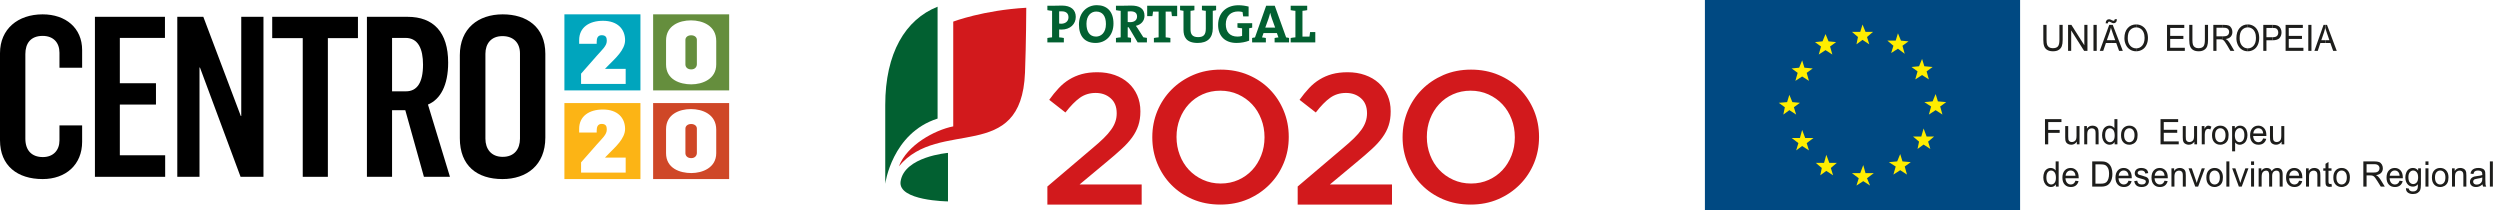
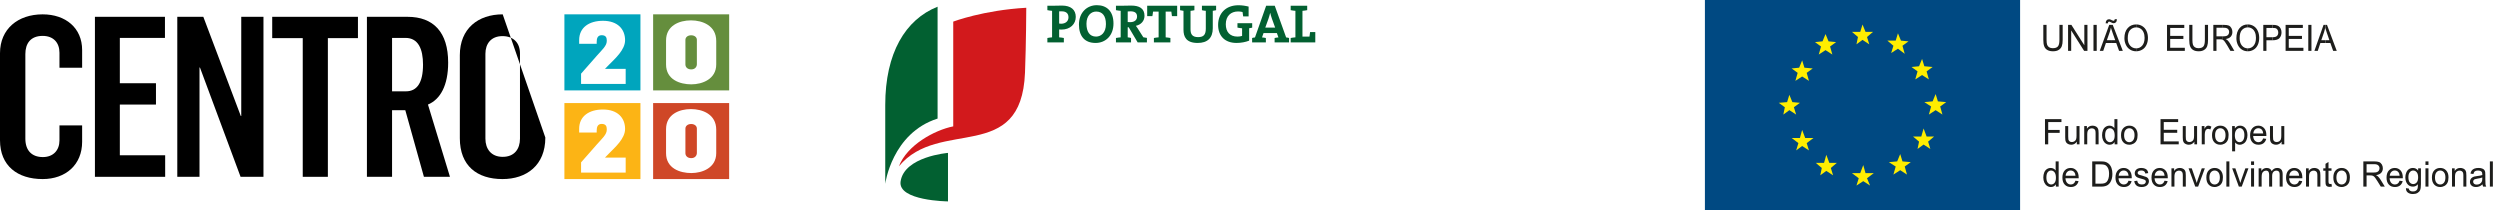
<svg xmlns="http://www.w3.org/2000/svg" width="238px" height="20px" viewBox="0 0 238 20" version="1.1">
  <title>norte_pt_ue-2020</title>
  <g id="symbols" stroke="none" stroke-width="1" fill="none" fill-rule="evenodd">
    <g id="desktop-/-footer" transform="translate(-1277, -30)">
      <g id="norte_pt_ue-2020" transform="translate(1277, 30)">
        <g id="Group-5" transform="translate(162.307, 0)">
          <g id="Group" transform="translate(0, 0)">
            <path d="M32.683,13.741 L32.375,13.741 L32.375,11.339 L33.943,11.339 L33.943,11.621 L32.683,11.621 L32.683,12.369 L33.774,12.369 L33.774,12.651 L32.683,12.651 L32.683,13.741 Z M35.663,13.741 L35.407,13.741 L35.407,13.483 C35.277,13.681 35.098,13.778 34.875,13.778 C34.774,13.778 34.683,13.758 34.595,13.718 C34.511,13.681 34.446,13.63 34.404,13.57 C34.365,13.513 34.335,13.439 34.316,13.352 C34.307,13.295 34.3,13.204 34.3,13.077 L34.3,12 L34.586,12 L34.586,12.963 C34.586,13.117 34.592,13.221 34.602,13.275 C34.621,13.352 34.66,13.412 34.715,13.456 C34.774,13.5 34.845,13.523 34.933,13.523 C35.017,13.523 35.098,13.5 35.173,13.456 C35.248,13.409 35.3,13.349 35.332,13.272 C35.362,13.191 35.378,13.08 35.378,12.929 L35.378,12 L35.663,12 L35.663,13.741 Z M36.398,13.741 L36.111,13.741 L36.111,12 L36.368,12 L36.368,12.248 C36.492,12.057 36.67,11.963 36.904,11.963 C37.005,11.963 37.099,11.983 37.183,12.02 C37.267,12.057 37.333,12.107 37.375,12.168 C37.416,12.228 37.446,12.302 37.462,12.386 C37.472,12.439 37.479,12.537 37.479,12.671 L37.479,13.741 L37.193,13.741 L37.193,12.684 C37.193,12.563 37.183,12.473 37.16,12.413 C37.138,12.356 37.099,12.305 37.04,12.272 C36.985,12.235 36.92,12.218 36.842,12.218 C36.722,12.218 36.618,12.258 36.531,12.339 C36.443,12.416 36.398,12.567 36.398,12.792 L36.398,13.741 Z M39.271,13.741 L39.004,13.741 L39.004,13.52 C38.897,13.691 38.742,13.778 38.534,13.778 C38.401,13.778 38.277,13.741 38.163,13.664 C38.05,13.587 37.965,13.479 37.903,13.345 C37.842,13.208 37.81,13.05 37.81,12.872 C37.81,12.698 37.839,12.54 37.894,12.399 C37.949,12.258 38.034,12.151 38.144,12.077 C38.258,12 38.381,11.963 38.521,11.963 C38.621,11.963 38.712,11.986 38.79,12.03 C38.871,12.074 38.936,12.131 38.985,12.205 L38.985,11.339 L39.271,11.339 L39.271,13.741 Z M38.229,12.369 C38.144,12.476 38.102,12.644 38.102,12.872 C38.102,13.094 38.148,13.261 38.238,13.372 C38.329,13.483 38.436,13.537 38.559,13.537 C38.686,13.537 38.793,13.483 38.881,13.379 C38.969,13.275 39.011,13.114 39.011,12.899 C39.011,12.661 38.965,12.486 38.878,12.376 C38.787,12.265 38.679,12.208 38.55,12.208 C38.42,12.208 38.316,12.262 38.229,12.369 Z M39.832,13.543 C39.686,13.389 39.614,13.164 39.614,12.869 C39.614,12.55 39.702,12.312 39.874,12.158 C40.02,12.027 40.196,11.963 40.403,11.963 C40.637,11.963 40.826,12.04 40.972,12.198 C41.118,12.356 41.192,12.57 41.192,12.845 C41.192,13.07 41.16,13.245 41.095,13.372 C41.03,13.503 40.936,13.6 40.813,13.671 C40.686,13.741 40.553,13.778 40.403,13.778 C40.17,13.778 39.979,13.701 39.832,13.543 Z M40.05,12.372 C39.955,12.483 39.907,12.651 39.907,12.872 C39.907,13.094 39.955,13.261 40.05,13.372 C40.144,13.483 40.261,13.537 40.403,13.537 C40.547,13.537 40.663,13.479 40.757,13.369 C40.851,13.258 40.901,13.09 40.901,12.862 C40.901,12.647 40.851,12.483 40.757,12.372 C40.663,12.262 40.547,12.208 40.403,12.208 C40.261,12.208 40.144,12.262 40.05,12.372 Z M45.108,13.741 L43.375,13.741 L43.375,11.339 L45.053,11.339 L45.053,11.621 L43.683,11.621 L43.683,12.359 L44.965,12.359 L44.965,12.641 L43.683,12.641 L43.683,13.459 L45.108,13.459 L45.108,13.741 Z M46.855,13.741 L46.598,13.741 L46.598,13.483 C46.469,13.681 46.29,13.778 46.066,13.778 C45.966,13.778 45.875,13.758 45.787,13.718 C45.702,13.681 45.637,13.631 45.595,13.57 C45.556,13.513 45.527,13.439 45.508,13.352 C45.498,13.295 45.492,13.204 45.492,13.077 L45.492,12 L45.777,12 L45.777,12.963 C45.777,13.117 45.783,13.221 45.793,13.275 C45.813,13.352 45.852,13.412 45.907,13.456 C45.966,13.5 46.036,13.523 46.124,13.523 C46.209,13.523 46.29,13.5 46.364,13.456 C46.439,13.409 46.491,13.349 46.524,13.272 C46.553,13.191 46.569,13.08 46.569,12.929 L46.569,12 L46.855,12 L46.855,13.741 Z M47.586,13.741 L47.3,13.741 L47.3,12 L47.557,12 L47.557,12.265 C47.621,12.144 47.683,12.06 47.739,12.023 C47.794,11.983 47.855,11.963 47.923,11.963 C48.018,11.963 48.115,11.993 48.216,12.057 L48.115,12.329 C48.043,12.288 47.975,12.268 47.907,12.268 C47.846,12.268 47.787,12.288 47.739,12.325 C47.69,12.366 47.654,12.419 47.634,12.486 C47.602,12.594 47.586,12.708 47.586,12.832 L47.586,13.741 Z M48.495,13.543 C48.349,13.389 48.277,13.164 48.277,12.869 C48.277,12.55 48.365,12.312 48.537,12.158 C48.683,12.027 48.858,11.963 49.066,11.963 C49.3,11.963 49.489,12.04 49.634,12.198 C49.781,12.356 49.855,12.57 49.855,12.845 C49.855,13.07 49.823,13.245 49.758,13.372 C49.693,13.503 49.599,13.6 49.476,13.671 C49.349,13.741 49.216,13.778 49.066,13.778 C48.832,13.778 48.641,13.701 48.495,13.543 Z M48.712,12.372 C48.618,12.483 48.57,12.651 48.57,12.872 C48.57,13.094 48.618,13.261 48.712,13.372 C48.807,13.483 48.924,13.537 49.066,13.537 C49.21,13.537 49.326,13.48 49.42,13.369 C49.514,13.258 49.564,13.09 49.564,12.862 C49.564,12.647 49.514,12.483 49.42,12.372 C49.326,12.262 49.21,12.208 49.066,12.208 C48.924,12.208 48.807,12.262 48.712,12.372 Z M50.476,14.409 L50.19,14.409 L50.19,12 L50.45,12 L50.45,12.228 C50.511,12.141 50.58,12.074 50.658,12.03 C50.736,11.986 50.83,11.963 50.937,11.963 C51.083,11.963 51.21,12 51.32,12.077 C51.427,12.154 51.512,12.262 51.567,12.399 C51.622,12.54 51.651,12.691 51.651,12.859 C51.651,13.037 51.619,13.194 51.557,13.339 C51.496,13.48 51.408,13.59 51.291,13.664 C51.171,13.741 51.047,13.778 50.918,13.778 C50.823,13.778 50.739,13.758 50.662,13.718 C50.586,13.674 50.525,13.624 50.476,13.56 L50.476,14.409 Z M50.59,12.369 C50.496,12.486 50.45,12.658 50.45,12.882 C50.45,13.104 50.492,13.268 50.58,13.375 C50.668,13.483 50.775,13.537 50.898,13.537 C51.025,13.537 51.135,13.483 51.223,13.372 C51.313,13.261 51.359,13.09 51.359,12.856 C51.359,12.634 51.313,12.47 51.226,12.359 C51.138,12.248 51.035,12.194 50.911,12.194 C50.791,12.194 50.684,12.252 50.59,12.369 Z M52.97,13.449 C53.044,13.392 53.103,13.302 53.145,13.178 L53.44,13.218 C53.395,13.396 53.308,13.533 53.184,13.631 C53.058,13.728 52.898,13.778 52.704,13.778 C52.457,13.778 52.262,13.701 52.12,13.543 C51.973,13.386 51.902,13.168 51.902,12.886 C51.902,12.594 51.973,12.366 52.12,12.205 C52.265,12.043 52.454,11.963 52.688,11.963 C52.911,11.963 53.093,12.043 53.236,12.201 C53.379,12.359 53.451,12.58 53.451,12.869 L53.451,12.946 L52.194,12.946 C52.203,13.137 52.256,13.282 52.35,13.386 C52.444,13.486 52.561,13.537 52.704,13.537 C52.808,13.537 52.896,13.506 52.97,13.449 Z M52.36,12.342 C52.269,12.433 52.22,12.554 52.21,12.705 L53.149,12.705 C53.136,12.557 53.1,12.449 53.042,12.376 C52.951,12.262 52.834,12.205 52.688,12.205 C52.557,12.205 52.448,12.252 52.36,12.342 Z M55.158,13.741 L54.902,13.741 L54.902,13.483 C54.772,13.681 54.594,13.778 54.37,13.778 C54.269,13.778 54.178,13.758 54.09,13.718 C54.006,13.681 53.941,13.631 53.899,13.57 C53.86,13.513 53.831,13.439 53.811,13.352 C53.801,13.295 53.795,13.204 53.795,13.077 L53.795,12 L54.081,12 L54.081,12.963 C54.081,13.117 54.087,13.221 54.097,13.275 C54.116,13.352 54.155,13.412 54.21,13.456 C54.269,13.5 54.341,13.523 54.428,13.523 C54.513,13.523 54.594,13.5 54.669,13.456 C54.743,13.409 54.795,13.349 54.828,13.272 C54.857,13.191 54.873,13.08 54.873,12.929 L54.873,12 L55.158,12 L55.158,13.741 Z M33.677,17.767 L33.411,17.767 L33.411,17.546 C33.303,17.717 33.147,17.804 32.939,17.804 C32.806,17.804 32.683,17.767 32.57,17.69 C32.456,17.613 32.371,17.506 32.31,17.371 C32.248,17.234 32.216,17.076 32.216,16.898 C32.216,16.724 32.245,16.566 32.3,16.425 C32.355,16.284 32.44,16.177 32.55,16.103 C32.664,16.026 32.787,15.989 32.926,15.989 C33.027,15.989 33.118,16.013 33.196,16.056 C33.277,16.1 33.342,16.157 33.391,16.231 L33.391,15.365 L33.677,15.365 L33.677,17.767 Z M32.635,16.395 C32.55,16.502 32.508,16.67 32.508,16.898 C32.508,17.12 32.553,17.288 32.644,17.398 C32.735,17.509 32.843,17.563 32.965,17.563 C33.092,17.563 33.199,17.509 33.287,17.405 C33.374,17.301 33.417,17.14 33.417,16.925 C33.417,16.687 33.371,16.513 33.284,16.402 C33.193,16.291 33.086,16.234 32.956,16.234 C32.826,16.234 32.722,16.288 32.635,16.395 Z M35.102,17.475 C35.176,17.418 35.235,17.328 35.277,17.204 L35.572,17.244 C35.527,17.422 35.439,17.559 35.316,17.657 C35.19,17.754 35.03,17.804 34.835,17.804 C34.589,17.804 34.394,17.727 34.251,17.569 C34.105,17.412 34.034,17.194 34.034,16.912 C34.034,16.62 34.105,16.392 34.251,16.231 C34.397,16.07 34.586,15.989 34.82,15.989 C35.043,15.989 35.225,16.07 35.368,16.227 C35.511,16.385 35.583,16.606 35.583,16.895 L35.583,16.972 L34.326,16.972 C34.335,17.163 34.388,17.308 34.482,17.412 C34.576,17.512 34.693,17.563 34.835,17.563 C34.94,17.563 35.027,17.532 35.102,17.475 Z M34.492,16.368 C34.401,16.459 34.352,16.58 34.342,16.731 L35.281,16.731 C35.268,16.583 35.231,16.476 35.173,16.402 C35.082,16.288 34.965,16.231 34.82,16.231 C34.689,16.231 34.579,16.278 34.492,16.368 Z M37.709,17.767 L36.872,17.767 L36.872,15.365 L37.674,15.365 C37.852,15.365 37.991,15.375 38.086,15.399 C38.219,15.432 38.332,15.489 38.426,15.573 C38.55,15.677 38.641,15.815 38.703,15.982 C38.764,16.15 38.793,16.338 38.793,16.553 C38.793,16.734 38.774,16.898 38.732,17.039 C38.69,17.18 38.638,17.294 38.573,17.388 C38.508,17.479 38.439,17.553 38.362,17.606 C38.284,17.66 38.193,17.7 38.083,17.727 C37.976,17.754 37.852,17.767 37.709,17.767 Z M37.18,15.647 L37.18,17.485 L37.677,17.485 C37.829,17.485 37.95,17.472 38.037,17.442 C38.122,17.412 38.193,17.371 38.245,17.318 C38.316,17.241 38.375,17.14 38.413,17.012 C38.456,16.885 38.476,16.731 38.476,16.549 C38.476,16.298 38.437,16.103 38.356,15.969 C38.277,15.831 38.18,15.741 38.066,15.697 C37.982,15.664 37.849,15.647 37.667,15.647 L37.18,15.647 Z M40.154,17.475 C40.229,17.418 40.287,17.328 40.329,17.204 L40.624,17.244 C40.579,17.422 40.491,17.559 40.368,17.657 C40.242,17.754 40.082,17.804 39.888,17.804 C39.641,17.804 39.446,17.727 39.303,17.569 C39.158,17.412 39.086,17.194 39.086,16.912 C39.086,16.62 39.158,16.392 39.303,16.231 C39.449,16.07 39.638,15.989 39.872,15.989 C40.095,15.989 40.277,16.07 40.42,16.227 C40.563,16.385 40.635,16.606 40.635,16.895 L40.635,16.972 L39.378,16.972 C39.388,17.163 39.44,17.308 39.534,17.412 C39.628,17.512 39.745,17.563 39.888,17.563 C39.992,17.563 40.08,17.532 40.154,17.475 Z M39.543,16.368 C39.453,16.459 39.404,16.58 39.394,16.731 L40.333,16.731 C40.32,16.583 40.283,16.476 40.225,16.402 C40.135,16.288 40.017,16.231 39.872,16.231 C39.742,16.231 39.631,16.278 39.543,16.368 Z M41.092,17.663 C40.976,17.569 40.904,17.432 40.871,17.247 L41.154,17.2 C41.17,17.318 41.216,17.408 41.287,17.469 C41.358,17.532 41.459,17.563 41.592,17.563 C41.722,17.563 41.819,17.536 41.885,17.479 C41.946,17.425 41.979,17.361 41.979,17.288 C41.979,17.22 41.949,17.167 41.894,17.13 C41.852,17.103 41.754,17.069 41.602,17.029 C41.391,16.976 41.248,16.929 41.167,16.888 C41.086,16.848 41.024,16.791 40.982,16.724 C40.939,16.653 40.92,16.573 40.92,16.489 C40.92,16.412 40.936,16.341 40.972,16.274 C41.004,16.207 41.053,16.154 41.111,16.11 C41.157,16.076 41.216,16.046 41.293,16.023 C41.368,15.999 41.452,15.989 41.54,15.989 C41.671,15.989 41.787,16.009 41.887,16.05 C41.985,16.086 42.06,16.14 42.108,16.207 C42.154,16.274 42.186,16.365 42.206,16.479 L41.927,16.519 C41.914,16.429 41.878,16.358 41.816,16.308 C41.754,16.257 41.671,16.231 41.559,16.231 C41.43,16.231 41.336,16.254 41.28,16.298 C41.225,16.341 41.196,16.395 41.196,16.455 C41.196,16.492 41.209,16.526 41.232,16.559 C41.255,16.59 41.29,16.617 41.339,16.637 C41.368,16.647 41.452,16.674 41.592,16.71 C41.793,16.768 41.933,16.814 42.014,16.848 C42.092,16.885 42.157,16.935 42.202,17.002 C42.248,17.069 42.271,17.153 42.271,17.254 C42.271,17.355 42.241,17.445 42.186,17.532 C42.131,17.62 42.053,17.687 41.946,17.734 C41.842,17.781 41.725,17.804 41.592,17.804 C41.371,17.804 41.206,17.757 41.092,17.663 Z M43.583,17.475 C43.658,17.418 43.716,17.328 43.759,17.204 L44.054,17.244 C44.009,17.422 43.921,17.559 43.798,17.657 C43.671,17.754 43.512,17.804 43.317,17.804 C43.071,17.804 42.876,17.727 42.733,17.569 C42.586,17.412 42.515,17.194 42.515,16.912 C42.515,16.62 42.586,16.392 42.733,16.231 C42.879,16.07 43.067,15.989 43.301,15.989 C43.525,15.989 43.707,16.07 43.849,16.227 C43.993,16.385 44.064,16.606 44.064,16.895 L44.064,16.972 L42.807,16.972 C42.817,17.163 42.869,17.308 42.964,17.412 C43.058,17.512 43.174,17.563 43.317,17.563 C43.421,17.563 43.509,17.532 43.583,17.475 Z M42.973,16.368 C42.882,16.459 42.833,16.58 42.824,16.731 L43.762,16.731 C43.749,16.583 43.713,16.476 43.655,16.402 C43.564,16.288 43.447,16.231 43.301,16.231 C43.171,16.231 43.061,16.278 42.973,16.368 Z M44.7,17.767 L44.415,17.767 L44.415,16.026 L44.671,16.026 L44.671,16.274 C44.795,16.083 44.973,15.989 45.206,15.989 C45.307,15.989 45.402,16.009 45.486,16.046 C45.57,16.083 45.635,16.133 45.678,16.194 C45.72,16.254 45.749,16.328 45.765,16.412 C45.775,16.466 45.781,16.563 45.781,16.697 L45.781,17.767 L45.496,17.767 L45.496,16.71 C45.496,16.59 45.486,16.499 45.463,16.439 C45.44,16.382 45.402,16.331 45.343,16.298 C45.288,16.261 45.223,16.244 45.145,16.244 C45.025,16.244 44.921,16.284 44.833,16.365 C44.745,16.442 44.7,16.593 44.7,16.818 L44.7,17.767 Z M46.954,17.767 L46.681,17.767 L46.045,16.026 L46.349,16.026 L46.71,17.069 C46.749,17.18 46.785,17.298 46.821,17.418 C46.843,17.328 46.879,17.217 46.924,17.09 L47.301,16.026 L47.593,16.026 L46.954,17.767 Z M47.955,17.569 C47.808,17.415 47.737,17.19 47.737,16.895 C47.737,16.576 47.825,16.338 47.996,16.184 C48.143,16.053 48.318,15.989 48.526,15.989 C48.76,15.989 48.948,16.066 49.094,16.224 C49.24,16.382 49.315,16.596 49.315,16.871 C49.315,17.096 49.283,17.271 49.217,17.398 C49.152,17.529 49.058,17.626 48.935,17.697 C48.809,17.767 48.675,17.804 48.526,17.804 C48.292,17.804 48.101,17.727 47.955,17.569 Z M48.172,16.398 C48.078,16.509 48.029,16.677 48.029,16.898 C48.029,17.12 48.078,17.288 48.172,17.398 C48.266,17.509 48.383,17.563 48.526,17.563 C48.669,17.563 48.785,17.506 48.88,17.395 C48.974,17.284 49.023,17.116 49.023,16.888 C49.023,16.674 48.974,16.509 48.88,16.398 C48.785,16.288 48.669,16.234 48.526,16.234 C48.383,16.234 48.266,16.288 48.172,16.398 Z M49.643,17.767 L49.643,15.365 L49.929,15.365 L49.929,17.767 L49.643,17.767 Z M51.105,17.767 L50.832,17.767 L50.196,16.026 L50.501,16.026 L50.861,17.069 C50.9,17.18 50.936,17.298 50.972,17.418 C50.994,17.328 51.03,17.217 51.075,17.09 L51.452,16.026 L51.744,16.026 L51.105,17.767 Z M51.994,15.701 L51.994,15.365 L52.28,15.365 L52.28,15.701 L51.994,15.701 Z M51.994,17.767 L51.994,16.026 L52.28,16.026 L52.28,17.767 L51.994,17.767 Z M53.001,17.767 L52.716,17.767 L52.716,16.026 L52.972,16.026 L52.972,16.271 C53.024,16.187 53.095,16.12 53.183,16.066 C53.271,16.016 53.368,15.989 53.482,15.989 C53.606,15.989 53.709,16.016 53.787,16.07 C53.868,16.123 53.923,16.197 53.956,16.294 C54.089,16.09 54.264,15.989 54.478,15.989 C54.648,15.989 54.774,16.036 54.865,16.133 C54.956,16.227 55.002,16.375 55.002,16.573 L55.002,17.767 L54.716,17.767 L54.716,16.67 C54.716,16.553 54.706,16.469 54.686,16.415 C54.67,16.365 54.635,16.325 54.586,16.291 C54.537,16.261 54.482,16.244 54.414,16.244 C54.297,16.244 54.196,16.284 54.118,16.365 C54.041,16.449 54.001,16.576 54.001,16.757 L54.001,17.767 L53.715,17.767 L53.715,16.637 C53.715,16.506 53.693,16.409 53.644,16.341 C53.599,16.278 53.524,16.244 53.417,16.244 C53.339,16.244 53.265,16.268 53.196,16.311 C53.128,16.355 53.079,16.419 53.047,16.502 C53.018,16.586 53.001,16.707 53.001,16.865 L53.001,17.767 Z M56.394,17.476 C56.469,17.418 56.527,17.328 56.569,17.204 L56.865,17.244 C56.82,17.422 56.732,17.559 56.608,17.657 C56.482,17.754 56.322,17.804 56.128,17.804 C55.881,17.804 55.686,17.727 55.544,17.569 C55.398,17.412 55.326,17.194 55.326,16.912 C55.326,16.62 55.398,16.392 55.544,16.231 C55.69,16.07 55.878,15.989 56.112,15.989 C56.335,15.989 56.517,16.07 56.66,16.227 C56.803,16.385 56.875,16.606 56.875,16.895 L56.875,16.972 L55.618,16.972 C55.628,17.164 55.68,17.308 55.774,17.412 C55.868,17.512 55.985,17.563 56.128,17.563 C56.232,17.563 56.319,17.532 56.394,17.476 Z M55.784,16.368 C55.693,16.459 55.644,16.58 55.634,16.731 L56.573,16.731 C56.56,16.583 56.524,16.476 56.466,16.402 C56.374,16.288 56.258,16.231 56.112,16.231 C55.981,16.231 55.871,16.278 55.784,16.368 Z M57.512,17.767 L57.226,17.767 L57.226,16.026 L57.482,16.026 L57.482,16.274 C57.606,16.083 57.784,15.989 58.018,15.989 C58.119,15.989 58.213,16.009 58.297,16.046 C58.381,16.083 58.447,16.133 58.488,16.194 C58.531,16.254 58.56,16.328 58.576,16.412 C58.586,16.466 58.593,16.563 58.593,16.697 L58.593,17.767 L58.307,17.767 L58.307,16.711 C58.307,16.59 58.297,16.499 58.274,16.439 C58.252,16.382 58.213,16.331 58.154,16.298 C58.099,16.261 58.034,16.244 57.956,16.244 C57.836,16.244 57.732,16.284 57.645,16.365 C57.557,16.442 57.512,16.593 57.512,16.818 L57.512,17.767 Z M59.528,17.516 C59.557,17.516 59.599,17.512 59.652,17.506 L59.691,17.764 C59.61,17.781 59.538,17.791 59.477,17.791 C59.372,17.791 59.291,17.774 59.236,17.741 C59.177,17.707 59.138,17.66 59.116,17.606 C59.093,17.549 59.08,17.435 59.08,17.257 L59.08,16.254 L58.869,16.254 L58.869,16.026 L59.08,16.026 L59.08,15.597 L59.366,15.419 L59.366,16.026 L59.652,16.026 L59.652,16.254 L59.366,16.254 L59.366,17.274 C59.366,17.358 59.372,17.412 59.382,17.435 C59.392,17.462 59.408,17.479 59.431,17.496 C59.453,17.509 59.486,17.516 59.528,17.516 Z M60.044,17.569 C59.897,17.415 59.826,17.19 59.826,16.895 C59.826,16.576 59.914,16.338 60.086,16.184 C60.232,16.053 60.407,15.989 60.615,15.989 C60.849,15.989 61.038,16.066 61.183,16.224 C61.329,16.382 61.404,16.596 61.404,16.872 C61.404,17.096 61.372,17.271 61.307,17.398 C61.241,17.529 61.147,17.627 61.025,17.697 C60.898,17.767 60.765,17.804 60.615,17.804 C60.381,17.804 60.19,17.727 60.044,17.569 Z M60.261,16.399 C60.167,16.509 60.118,16.677 60.118,16.898 C60.118,17.12 60.167,17.288 60.261,17.398 C60.356,17.509 60.472,17.563 60.615,17.563 C60.758,17.563 60.875,17.506 60.969,17.395 C61.063,17.284 61.112,17.116 61.112,16.888 C61.112,16.674 61.063,16.509 60.969,16.399 C60.875,16.288 60.758,16.234 60.615,16.234 C60.472,16.234 60.356,16.288 60.261,16.399 Z M62.991,17.767 L62.683,17.767 L62.683,15.365 L63.712,15.365 C63.92,15.365 64.079,15.385 64.186,15.429 C64.293,15.473 64.378,15.55 64.443,15.657 C64.508,15.768 64.54,15.889 64.54,16.019 C64.54,16.19 64.488,16.335 64.381,16.452 C64.274,16.566 64.108,16.643 63.887,16.674 C63.969,16.714 64.031,16.754 64.073,16.794 C64.16,16.878 64.245,16.986 64.326,17.113 L64.728,17.767 L64.346,17.767 L64.037,17.267 C63.946,17.123 63.871,17.013 63.816,16.935 C63.758,16.858 63.706,16.804 63.66,16.774 C63.612,16.744 63.566,16.724 63.518,16.711 C63.485,16.704 63.426,16.7 63.349,16.7 L62.991,16.7 L62.991,17.767 Z M62.991,15.63 L62.991,16.425 L63.651,16.425 C63.793,16.425 63.9,16.412 63.982,16.382 C64.06,16.352 64.118,16.301 64.16,16.237 C64.203,16.17 64.222,16.097 64.222,16.019 C64.222,15.905 64.183,15.815 64.102,15.741 C64.024,15.667 63.898,15.63 63.725,15.63 L62.991,15.63 Z M65.959,17.476 C66.034,17.418 66.093,17.328 66.135,17.204 L66.43,17.244 C66.385,17.422 66.297,17.559 66.174,17.657 C66.047,17.754 65.888,17.804 65.693,17.804 C65.446,17.804 65.252,17.727 65.109,17.569 C64.963,17.412 64.891,17.194 64.891,16.912 C64.891,16.62 64.963,16.392 65.109,16.231 C65.255,16.07 65.444,15.989 65.677,15.989 C65.901,15.989 66.083,16.07 66.226,16.227 C66.368,16.385 66.44,16.606 66.44,16.895 L66.44,16.972 L65.184,16.972 C65.193,17.164 65.245,17.308 65.339,17.412 C65.433,17.512 65.551,17.563 65.693,17.563 C65.797,17.563 65.885,17.532 65.959,17.476 Z M65.349,16.368 C65.258,16.459 65.21,16.58 65.2,16.731 L66.138,16.731 C66.125,16.583 66.09,16.476 66.031,16.402 C65.94,16.288 65.824,16.231 65.677,16.231 C65.547,16.231 65.437,16.278 65.349,16.368 Z M66.918,18.331 C66.795,18.241 66.736,18.1 66.739,17.912 L67.015,17.952 C67.025,18.039 67.057,18.106 67.112,18.146 C67.181,18.2 67.278,18.227 67.402,18.227 C67.535,18.227 67.636,18.2 67.706,18.146 C67.781,18.09 67.83,18.016 67.853,17.915 C67.869,17.858 67.876,17.731 67.876,17.539 C67.749,17.69 67.593,17.767 67.408,17.767 C67.177,17.767 66.999,17.68 66.869,17.509 C66.742,17.335 66.681,17.13 66.681,16.888 C66.681,16.721 66.71,16.57 66.769,16.429 C66.827,16.288 66.911,16.18 67.022,16.103 C67.132,16.026 67.262,15.989 67.408,15.989 C67.61,15.989 67.772,16.073 67.901,16.241 L67.901,16.026 L68.165,16.026 L68.165,17.529 C68.165,17.801 68.139,17.992 68.084,18.106 C68.032,18.22 67.947,18.308 67.83,18.375 C67.717,18.438 67.573,18.472 67.405,18.472 C67.204,18.472 67.042,18.425 66.918,18.331 Z M67.106,16.395 C67.018,16.499 66.973,16.657 66.973,16.868 C66.973,17.093 67.015,17.261 67.103,17.365 C67.19,17.469 67.301,17.522 67.434,17.522 C67.564,17.522 67.674,17.469 67.765,17.365 C67.853,17.261 67.898,17.1 67.898,16.878 C67.898,16.664 67.853,16.502 67.762,16.395 C67.668,16.288 67.557,16.234 67.431,16.234 C67.301,16.234 67.194,16.288 67.106,16.395 Z M68.597,15.701 L68.597,15.365 L68.883,15.365 L68.883,15.701 L68.597,15.701 Z M68.597,17.767 L68.597,16.026 L68.883,16.026 L68.883,17.767 L68.597,17.767 Z M69.428,17.569 C69.282,17.415 69.211,17.19 69.211,16.895 C69.211,16.576 69.299,16.338 69.471,16.184 C69.617,16.053 69.792,15.989 70,15.989 C70.234,15.989 70.422,16.066 70.568,16.224 C70.714,16.382 70.789,16.596 70.789,16.872 C70.789,17.096 70.756,17.271 70.691,17.398 C70.627,17.529 70.532,17.627 70.409,17.697 C70.282,17.767 70.149,17.804 70,17.804 C69.766,17.804 69.574,17.727 69.428,17.569 Z M69.646,16.399 C69.552,16.509 69.503,16.677 69.503,16.898 C69.503,17.12 69.552,17.288 69.646,17.398 C69.74,17.509 69.857,17.563 70,17.563 C70.143,17.563 70.26,17.506 70.354,17.395 C70.448,17.284 70.496,17.116 70.496,16.888 C70.496,16.674 70.448,16.509 70.354,16.399 C70.26,16.288 70.143,16.234 70,16.234 C69.857,16.234 69.74,16.288 69.646,16.399 Z M71.409,17.767 L71.124,17.767 L71.124,16.026 L71.38,16.026 L71.38,16.274 C71.504,16.083 71.682,15.989 71.916,15.989 C72.016,15.989 72.111,16.009 72.195,16.046 C72.28,16.083 72.344,16.133 72.387,16.194 C72.429,16.254 72.458,16.328 72.474,16.412 C72.484,16.466 72.49,16.563 72.49,16.697 L72.49,17.767 L72.205,17.767 L72.205,16.711 C72.205,16.59 72.195,16.499 72.173,16.439 C72.149,16.382 72.111,16.331 72.053,16.298 C71.997,16.261 71.932,16.244 71.854,16.244 C71.734,16.244 71.63,16.284 71.542,16.365 C71.454,16.442 71.409,16.593 71.409,16.818 L71.409,17.767 Z M74.085,17.767 C74.056,17.704 74.04,17.633 74.03,17.549 C73.923,17.643 73.822,17.707 73.725,17.747 C73.627,17.784 73.52,17.804 73.41,17.804 C73.225,17.804 73.082,17.757 72.981,17.663 C72.88,17.573 72.832,17.452 72.832,17.308 C72.832,17.224 72.851,17.143 72.887,17.076 C72.926,17.006 72.975,16.949 73.037,16.905 C73.098,16.862 73.166,16.831 73.241,16.808 C73.299,16.794 73.384,16.778 73.494,16.764 C73.728,16.737 73.897,16.704 74.007,16.664 L74.007,16.586 C74.007,16.466 73.981,16.382 73.926,16.335 C73.854,16.268 73.744,16.234 73.601,16.234 C73.465,16.234 73.367,16.258 73.303,16.308 C73.238,16.355 73.189,16.442 73.16,16.566 L72.88,16.526 C72.906,16.402 72.949,16.301 73.007,16.227 C73.066,16.15 73.15,16.093 73.26,16.05 C73.371,16.009 73.498,15.989 73.644,15.989 C73.787,15.989 73.903,16.006 73.994,16.043 C74.085,16.076 74.15,16.12 74.192,16.174 C74.235,16.227 74.263,16.294 74.283,16.375 C74.293,16.425 74.296,16.516 74.296,16.647 L74.296,17.039 C74.296,17.311 74.302,17.486 74.313,17.556 C74.326,17.63 74.348,17.7 74.384,17.767 L74.085,17.767 Z M74.007,17.002 L74.007,16.895 C73.903,16.939 73.747,16.976 73.54,17.006 C73.423,17.023 73.339,17.043 73.29,17.063 C73.241,17.086 73.202,17.116 73.176,17.16 C73.15,17.2 73.137,17.247 73.137,17.298 C73.137,17.378 73.166,17.442 73.225,17.496 C73.28,17.546 73.364,17.573 73.478,17.573 C73.588,17.573 73.686,17.549 73.77,17.499 C73.858,17.449 73.92,17.381 73.959,17.294 C73.991,17.23 74.007,17.133 74.007,17.002 Z M74.729,17.767 L74.729,15.365 L75.014,15.365 L75.014,17.767 L74.729,17.767 Z" id="Shape" fill="#1D1D1B" />
            <path d="M33.75,2.368 L34.059,2.368 L34.059,3.798 C34.059,4.045 34.032,4.242 33.979,4.389 C33.926,4.535 33.829,4.655 33.691,4.745 C33.552,4.837 33.369,4.882 33.143,4.882 C32.922,4.882 32.744,4.843 32.605,4.761 C32.466,4.683 32.364,4.568 32.307,4.417 C32.245,4.264 32.216,4.06 32.216,3.798 L32.216,2.368 L32.525,2.368 L32.525,3.797 C32.525,4.009 32.546,4.168 32.583,4.269 C32.622,4.371 32.686,4.449 32.779,4.505 C32.871,4.56 32.985,4.588 33.117,4.588 C33.344,4.588 33.507,4.533 33.602,4.422 C33.7,4.314 33.75,4.107 33.75,3.797 L33.75,2.368 Z" id="Path" fill="#1D1D1B" />
            <polygon id="Path_2" fill="#1D1D1B" points="34.573 4.842 34.573 2.368 34.889 2.368 36.121 4.31 36.121 2.368 36.418 2.368 36.418 4.842 36.1 4.842 34.87 2.898 34.87 4.842" />
            <polygon id="Path_3" fill="#1D1D1B" points="36.992 4.842 37.301 4.842 37.301 2.368 36.992 2.368" />
            <path d="M38.664,2.368 L38.664,2.677 C38.658,2.661 38.655,2.644 38.649,2.628 C38.621,2.785 38.579,2.942 38.523,3.101 L38.266,3.827 L38.664,3.827 L38.664,4.091 L38.177,4.091 L37.92,4.842 L37.59,4.842 L38.491,2.368 L38.664,2.368 Z" id="Path_4" fill="#1D1D1B" />
            <path d="M38.664,1.883 L38.664,2.13 L38.645,2.117 C38.574,2.079 38.52,2.057 38.488,2.057 C38.45,2.057 38.422,2.07 38.4,2.098 C38.376,2.125 38.366,2.163 38.366,2.219 L38.153,2.219 C38.153,2.101 38.182,2.006 38.244,1.937 C38.304,1.867 38.383,1.831 38.478,1.831 C38.528,1.831 38.589,1.85 38.664,1.883 L38.664,1.883 Z" id="Path_5" fill="#1D1D1B" />
            <path d="M38.664,2.13 L38.664,1.883 C38.69,1.895 38.719,1.91 38.747,1.924 C38.81,1.958 38.861,1.976 38.899,1.976 C38.932,1.976 38.958,1.966 38.975,1.945 C38.994,1.924 39.006,1.886 39.016,1.828 L39.222,1.828 C39.22,1.956 39.188,2.052 39.13,2.116 C39.073,2.18 38.997,2.212 38.909,2.212 C38.846,2.212 38.765,2.184 38.664,2.13 L38.664,2.13 Z" id="Path_6" fill="#1D1D1B" />
            <path d="M38.664,4.091 L38.664,3.827 L39.062,3.827 L38.817,3.141 C38.751,2.956 38.701,2.801 38.664,2.677 L38.664,2.368 L38.825,2.368 L39.784,4.842 L39.43,4.842 L39.157,4.091 L38.664,4.091 Z" id="Path_7" fill="#1D1D1B" />
            <path d="M41.056,2.326 L41.056,2.607 C40.839,2.607 40.651,2.688 40.492,2.846 C40.335,3.004 40.255,3.269 40.255,3.643 C40.255,3.941 40.332,4.174 40.483,4.346 C40.637,4.518 40.826,4.604 41.056,4.604 L41.056,4.882 C40.836,4.882 40.639,4.828 40.466,4.715 C40.292,4.604 40.159,4.45 40.071,4.252 C39.981,4.061 39.937,3.854 39.937,3.636 C39.937,3.227 40.04,2.905 40.251,2.673 C40.457,2.441 40.728,2.327 41.056,2.326 L41.056,2.326 Z" id="Path_8" fill="#1D1D1B" />
            <polygon id="Path_9" fill="#1D1D1B" points="43.993 4.842 43.993 2.368 45.637 2.368 45.637 2.661 44.295 2.661 44.295 3.417 45.551 3.417 45.551 3.707 44.295 3.707 44.295 4.548 45.689 4.548 45.689 4.842" />
            <path d="M47.597,2.368 L47.898,2.368 L47.898,3.798 C47.898,4.045 47.872,4.242 47.819,4.389 C47.767,4.535 47.675,4.655 47.538,4.745 C47.405,4.837 47.227,4.882 47.009,4.882 C46.795,4.882 46.62,4.843 46.487,4.761 C46.351,4.683 46.253,4.568 46.196,4.417 C46.137,4.264 46.109,4.06 46.109,3.798 L46.109,2.368 L46.411,2.368 L46.411,3.797 C46.411,4.009 46.429,4.168 46.465,4.269 C46.502,4.371 46.566,4.449 46.654,4.505 C46.742,4.56 46.852,4.588 46.982,4.588 C47.203,4.588 47.36,4.533 47.455,4.422 C47.549,4.314 47.597,4.107 47.597,3.797 L47.597,2.368 Z" id="Path_10" fill="#1D1D1B" />
            <path d="M41.056,4.882 L41.056,4.604 C41.29,4.604 41.482,4.518 41.631,4.344 C41.78,4.171 41.858,3.926 41.858,3.607 C41.858,3.405 41.825,3.228 41.761,3.081 C41.696,2.93 41.602,2.812 41.478,2.731 C41.353,2.649 41.214,2.607 41.06,2.607 L41.056,2.607 L41.056,2.326 L41.057,2.326 C41.274,2.326 41.47,2.382 41.643,2.49 C41.818,2.599 41.95,2.75 42.039,2.945 C42.132,3.14 42.178,3.361 42.178,3.609 C42.178,3.859 42.129,4.085 42.033,4.281 C41.937,4.48 41.802,4.63 41.626,4.73 C41.45,4.832 41.26,4.882 41.056,4.882 L41.056,4.882 Z" id="Path_11" fill="#1D1D1B" />
            <path d="M49.305,2.368 L49.305,2.642 L48.702,2.642 L48.702,3.46 L49.305,3.46 L49.305,3.79 C49.277,3.773 49.248,3.763 49.218,3.755 C49.185,3.748 49.129,3.743 49.05,3.743 L48.702,3.743 L48.702,4.842 L48.402,4.842 L48.402,2.368 L49.305,2.368 Z" id="Path_12" fill="#1D1D1B" />
            <path d="M49.304,3.79 L49.304,3.46 L49.347,3.46 C49.485,3.46 49.593,3.444 49.67,3.415 C49.748,3.383 49.808,3.333 49.848,3.266 C49.887,3.196 49.907,3.122 49.907,3.045 C49.907,2.926 49.868,2.831 49.79,2.754 C49.712,2.68 49.59,2.642 49.421,2.642 L49.304,2.642 L49.304,2.368 L49.409,2.368 C49.611,2.368 49.766,2.391 49.87,2.434 C49.976,2.479 50.059,2.558 50.123,2.673 C50.185,2.784 50.216,2.907 50.216,3.045 C50.216,3.22 50.166,3.366 50.062,3.487 C49.958,3.606 49.795,3.683 49.577,3.717 C49.658,3.757 49.717,3.798 49.759,3.839 C49.846,3.927 49.931,4.037 50.008,4.168 L50.403,4.842 L50.026,4.842 L49.726,4.326 C49.637,4.179 49.566,4.065 49.508,3.987 C49.452,3.908 49.4,3.852 49.356,3.821 C49.339,3.808 49.321,3.798 49.304,3.79 L49.304,3.79 Z" id="Path_13" fill="#1D1D1B" />
            <path d="M51.684,2.326 L51.684,2.607 C51.472,2.607 51.29,2.688 51.136,2.846 C50.983,3.004 50.908,3.269 50.908,3.643 C50.908,3.941 50.981,4.174 51.127,4.346 C51.276,4.518 51.461,4.604 51.684,4.604 L51.684,4.604 L51.684,4.882 C51.472,4.882 51.279,4.828 51.11,4.715 C50.942,4.604 50.816,4.45 50.726,4.252 C50.64,4.061 50.597,3.854 50.597,3.636 C50.597,3.227 50.699,2.905 50.902,2.673 C51.103,2.441 51.365,2.327 51.684,2.326 L51.684,2.326 Z" id="Path_14" fill="#1D1D1B" />
            <path d="M51.685,4.882 L51.685,4.604 C51.91,4.604 52.096,4.518 52.242,4.344 C52.387,4.171 52.46,3.926 52.46,3.607 C52.46,3.405 52.429,3.228 52.366,3.081 C52.304,2.93 52.214,2.812 52.093,2.731 C51.972,2.649 51.837,2.607 51.686,2.607 L51.685,2.607 L51.685,2.326 C51.896,2.326 52.083,2.382 52.253,2.49 C52.422,2.599 52.551,2.75 52.636,2.945 C52.726,3.14 52.769,3.361 52.769,3.609 C52.769,3.859 52.724,4.085 52.631,4.281 C52.538,4.48 52.407,4.63 52.235,4.73 C52.065,4.832 51.882,4.882 51.685,4.882 L51.685,4.882 Z" id="Path_15" fill="#1D1D1B" />
            <polygon id="Path_16" fill="#1D1D1B" points="54.021 2.368 54.021 2.661 53.458 2.661 53.458 3.544 54.021 3.544 54.021 3.834 53.458 3.834 53.458 4.842 53.158 4.842 53.158 2.368" />
            <polygon id="Path_17" fill="#1D1D1B" points="55.282 4.842 55.282 2.368 56.923 2.368 56.923 2.661 55.583 2.661 55.583 3.417 56.84 3.417 56.84 3.707 55.583 3.707 55.583 4.548 56.978 4.548 56.978 4.842" />
            <polygon id="Path_18" fill="#1D1D1B" points="57.442 4.842 57.743 4.842 57.743 2.368 57.442 2.368" />
            <path d="M54.021,3.834 L54.021,3.544 L54.046,3.544 C54.24,3.544 54.378,3.503 54.459,3.425 C54.541,3.346 54.583,3.236 54.583,3.095 C54.583,2.989 54.558,2.901 54.51,2.827 C54.461,2.754 54.4,2.706 54.319,2.681 C54.269,2.667 54.176,2.661 54.04,2.661 L54.021,2.661 L54.021,2.368 C54.168,2.368 54.283,2.377 54.36,2.391 C54.472,2.412 54.565,2.451 54.641,2.508 C54.716,2.563 54.778,2.645 54.824,2.747 C54.87,2.848 54.893,2.96 54.893,3.085 C54.893,3.293 54.83,3.473 54.708,3.619 C54.585,3.763 54.362,3.834 54.041,3.834 L54.021,3.834 Z" id="Path_19" fill="#1D1D1B" />
            <path d="M58.681,3.827 L59.066,3.827 L59.066,4.091 L58.593,4.091 L58.344,4.842 L58.024,4.842 L58.896,2.368 L59.066,2.368 L59.066,2.677 C59.061,2.661 59.057,2.644 59.052,2.628 C59.024,2.785 58.982,2.942 58.93,3.101 L58.681,3.827 Z" id="Path_20" fill="#1D1D1B" />
            <path d="M59.067,3.827 L59.451,3.827 L59.214,3.141 C59.149,2.956 59.099,2.801 59.067,2.677 L59.067,2.368 L59.223,2.368 L60.152,4.842 L59.809,4.842 L59.543,4.091 L59.067,4.091 L59.067,3.827 Z" id="Path_21" fill="#1D1D1B" />
            <g id="Group-199" transform="translate(-0, 0)">
              <polygon id="Fill-2" fill="#004982" points="0 20 30.006 20 30.006 0 0 0" />
              <path d="M14.429,4.218 L14.571,3.52 L13.997,3.031 L14.788,3.031 L15.005,2.334 L15.29,3.031 L16.008,3.031 L15.433,3.52 L15.649,4.218 L15.005,3.798 L14.429,4.218 Z M17.946,4.355 L17.732,5.052 L18.377,4.635 L19.022,5.123 L18.808,4.355 L19.381,3.938 L18.665,3.868 L18.377,3.17 L18.163,3.868 L17.373,3.868 L17.946,4.355 Z M11.484,4.773 L10.838,5.192 L11.055,4.427 L10.481,4.007 L11.198,3.937 L11.484,3.241 L11.771,3.937 L12.491,4.007 L11.916,4.427 L12.133,5.192 L11.484,4.773 Z M8.614,7.699 L8.83,6.934 L8.256,6.516 L8.973,6.445 L9.258,5.748 L9.474,6.445 L10.265,6.516 L9.691,6.934 L9.906,7.699 L9.258,7.282 L8.614,7.699 Z M7.609,10.21 L7.467,10.908 L8.04,10.487 L8.687,10.908 L8.471,10.21 L9.044,9.789 L8.325,9.721 L8.04,9.024 L7.825,9.721 L7.033,9.789 L7.609,10.21 Z M8.687,14.319 L8.901,13.623 L8.256,13.136 L9.044,13.136 L9.258,12.369 L9.547,13.136 L10.338,13.136 L9.691,13.623 L9.906,14.319 L9.258,13.901 L8.687,14.319 Z M11.127,15.992 L10.983,16.69 L11.557,16.27 L12.204,16.69 L11.988,15.992 L12.562,15.504 L11.844,15.504 L11.557,14.737 L11.343,15.504 L10.553,15.504 L11.127,15.992 Z M14.429,17.665 L14.645,16.968 L13.997,16.481 L14.788,16.481 L15.076,15.714 L15.29,16.481 L16.08,16.481 L15.433,16.968 L15.721,17.665 L15.076,17.245 L14.429,17.665 Z M18.163,15.853 L17.946,16.62 L18.593,16.202 L19.238,16.62 L19.022,15.853 L19.598,15.437 L18.808,15.365 L18.593,14.668 L18.305,15.365 L17.515,15.437 L18.163,15.853 Z M20.243,14.181 L20.387,13.483 L19.812,12.995 L20.601,12.995 L20.819,12.229 L21.106,12.995 L21.822,12.995 L21.249,13.483 L21.463,14.181 L20.819,13.763 L20.243,14.181 Z M21.535,10.138 L21.32,10.908 L21.966,10.487 L22.612,10.908 L22.398,10.138 L22.972,9.721 L22.181,9.65 L21.966,8.953 L21.68,9.65 L20.89,9.721 L21.535,10.138 Z M20.028,7.56 L20.243,6.796 L19.669,6.377 L20.387,6.308 L20.674,5.608 L20.89,6.308 L21.68,6.377 L21.106,6.796 L21.32,7.56 L20.674,7.144 L20.028,7.56 Z" id="Combined-Shape" fill="#FFED00" />
            </g>
          </g>
        </g>
-         <path d="M99.71,17.755 L103.987,14.124 C104.412,13.772 104.77,13.45 105.068,13.161 C105.364,12.872 105.604,12.597 105.786,12.336 C105.972,12.076 106.103,11.822 106.185,11.572 C106.271,11.328 106.31,11.061 106.31,10.779 C106.31,10.163 106.119,9.688 105.731,9.352 C105.349,9.014 104.873,8.848 104.304,8.848 C103.739,8.848 103.238,9.001 102.806,9.307 C102.375,9.616 101.917,10.081 101.429,10.709 L99.886,9.503 C100.183,9.089 100.481,8.718 100.792,8.39 C101.098,8.062 101.433,7.786 101.795,7.567 C102.154,7.346 102.552,7.175 102.984,7.055 C103.415,6.938 103.908,6.877 104.465,6.877 C105.068,6.877 105.621,6.965 106.126,7.144 C106.626,7.321 107.057,7.573 107.418,7.897 C107.78,8.222 108.062,8.613 108.263,9.069 C108.464,9.527 108.565,10.031 108.565,10.587 L108.565,10.621 C108.565,11.107 108.499,11.547 108.369,11.942 C108.237,12.339 108.042,12.72 107.776,13.086 C107.507,13.455 107.171,13.824 106.762,14.195 C106.357,14.57 105.879,14.981 105.334,15.431 L102.779,17.558 L108.687,17.558 L108.687,19.475 L99.71,19.475 L99.71,17.755 Z M116.211,17.471 C116.823,17.471 117.385,17.355 117.898,17.124 C118.412,16.893 118.849,16.578 119.214,16.184 C119.58,15.788 119.865,15.322 120.069,14.792 C120.279,14.259 120.382,13.691 120.382,13.086 L120.382,13.052 C120.382,12.449 120.279,11.879 120.069,11.34 C119.865,10.803 119.577,10.333 119.206,9.938 C118.835,9.541 118.39,9.225 117.874,8.988 C117.355,8.752 116.789,8.633 116.177,8.633 C115.562,8.633 115.001,8.749 114.489,8.979 C113.978,9.209 113.538,9.525 113.174,9.92 C112.807,10.315 112.521,10.78 112.316,11.313 C112.109,11.846 112.005,12.413 112.005,13.017 L112.005,13.052 C112.005,13.655 112.109,14.227 112.316,14.763 C112.521,15.303 112.811,15.769 113.18,16.167 C113.551,16.563 113.995,16.879 114.516,17.115 C115.032,17.351 115.598,17.471 116.211,17.471 M116.177,19.475 C115.217,19.475 114.34,19.307 113.549,18.971 C112.757,18.633 112.077,18.175 111.509,17.594 C110.942,17.017 110.499,16.339 110.177,15.561 C109.859,14.788 109.699,13.961 109.699,13.086 L109.699,13.052 C109.699,12.176 109.859,11.35 110.177,10.575 C110.499,9.803 110.946,9.122 111.527,8.535 C112.108,7.949 112.792,7.487 113.587,7.142 C114.376,6.801 115.253,6.628 116.211,6.628 C117.169,6.628 118.045,6.798 118.838,7.135 C119.63,7.47 120.31,7.93 120.877,8.508 C121.446,9.089 121.889,9.765 122.208,10.541 C122.53,11.316 122.689,12.141 122.689,13.017 L122.689,13.052 C122.689,13.929 122.53,14.754 122.208,15.526 C121.889,16.302 121.439,16.983 120.86,17.567 C120.28,18.153 119.595,18.618 118.802,18.961 C118.011,19.304 117.135,19.475 116.177,19.475 M123.539,17.755 L127.818,14.124 C128.241,13.772 128.602,13.45 128.899,13.161 C129.195,12.872 129.433,12.597 129.618,12.336 C129.801,12.076 129.933,11.822 130.014,11.572 C130.098,11.328 130.141,11.061 130.141,10.779 C130.141,10.163 129.947,9.688 129.563,9.352 C129.18,9.014 128.702,8.848 128.136,8.848 C127.567,8.848 127.067,9.001 126.635,9.307 C126.203,9.616 125.745,10.081 125.263,10.709 L123.717,9.503 C124.013,9.089 124.315,8.718 124.623,8.39 C124.928,8.062 125.265,7.786 125.627,7.567 C125.985,7.346 126.382,7.175 126.813,7.055 C127.244,6.938 127.739,6.877 128.297,6.877 C128.899,6.877 129.451,6.965 129.952,7.144 C130.456,7.321 130.889,7.573 131.249,7.897 C131.612,8.222 131.891,8.613 132.092,9.069 C132.294,9.527 132.392,10.031 132.392,10.587 L132.392,10.621 C132.392,11.107 132.33,11.547 132.199,11.942 C132.07,12.339 131.87,12.72 131.602,13.086 C131.34,13.455 130.999,13.824 130.593,14.195 C130.183,14.57 129.709,14.981 129.163,15.431 L126.609,17.558 L132.518,17.558 L132.518,19.475 L123.539,19.475 L123.539,17.755 Z M140.043,17.471 C140.655,17.471 141.217,17.355 141.727,17.124 C142.24,16.893 142.679,16.578 143.043,16.184 C143.41,15.788 143.694,15.322 143.902,14.792 C144.11,14.259 144.211,13.691 144.211,13.086 L144.211,13.052 C144.211,12.449 144.11,11.879 143.902,11.34 C143.694,10.803 143.405,10.333 143.036,9.938 C142.663,9.541 142.221,9.225 141.701,8.988 C141.184,8.752 140.617,8.633 140.006,8.633 C139.393,8.633 138.829,8.749 138.319,8.979 C137.805,9.209 137.367,9.525 137.004,9.92 C136.637,10.315 136.354,10.78 136.146,11.313 C135.939,11.846 135.836,12.413 135.836,13.017 L135.836,13.052 C135.836,13.655 135.939,14.227 136.146,14.763 C136.354,15.303 136.639,15.769 137.011,16.167 C137.383,16.563 137.826,16.879 138.345,17.115 C138.865,17.351 139.427,17.471 140.043,17.471 M140.006,19.475 C139.047,19.475 138.171,19.307 137.381,18.971 C136.589,18.633 135.909,18.175 135.339,17.594 C134.769,17.017 134.327,16.339 134.01,15.561 C133.69,14.788 133.526,13.961 133.526,13.086 L133.526,13.052 C133.526,12.176 133.69,11.35 134.01,10.575 C134.327,9.803 134.777,9.122 135.357,8.535 C135.935,7.949 136.623,7.487 137.414,7.142 C138.208,6.801 139.083,6.628 140.043,6.628 C140.999,6.628 141.872,6.798 142.666,7.135 C143.46,7.47 144.139,7.93 144.709,8.508 C145.275,9.089 145.718,9.765 146.04,10.541 C146.357,11.316 146.517,12.141 146.517,13.017 L146.517,13.052 C146.517,13.929 146.357,14.754 146.04,15.526 C145.718,16.302 145.271,16.983 144.69,17.567 C144.111,18.153 143.425,18.618 142.632,18.961 C141.84,19.304 140.963,19.475 140.006,19.475" id="Combined-Shape_2" fill="#D2191C" />
        <path d="M122.872,4.034 L122.872,3.617 C123.009,3.59 123.167,3.565 123.323,3.555 L123.323,1.031 C123.167,1.019 123.009,0.995 122.872,0.967 L122.872,0.549 L124.445,0.549 L124.445,0.967 C124.311,0.995 124.15,1.019 123.994,1.031 L123.994,3.483 L124.662,3.483 C124.672,3.358 124.697,3.208 124.72,3.055 L125.216,3.055 L125.216,4.034 L122.872,4.034 Z M121.083,1.767 C121.018,1.578 120.969,1.411 120.925,1.223 L120.92,1.223 C120.876,1.395 120.826,1.598 120.755,1.794 L120.455,2.627 L121.394,2.627 L121.083,1.767 Z M121.343,4.034 L121.343,3.617 C121.45,3.596 121.59,3.569 121.707,3.562 L121.559,3.147 L120.289,3.147 L120.144,3.562 C120.264,3.569 120.403,3.596 120.511,3.617 L120.511,4.034 L119.202,4.034 L119.202,3.617 C119.284,3.59 119.386,3.569 119.473,3.565 L120.537,0.549 L121.358,0.549 L122.441,3.565 C122.532,3.569 122.633,3.59 122.717,3.617 L122.717,4.034 L121.343,4.034 Z M118.919,2.689 L118.919,3.871 C118.572,4.008 118.139,4.088 117.717,4.088 C116.619,4.088 115.965,3.434 115.965,2.373 C115.965,1.263 116.708,0.499 117.897,0.499 C118.221,0.499 118.548,0.546 118.868,0.627 L118.868,1.564 L118.351,1.564 C118.32,1.411 118.304,1.279 118.29,1.143 C118.148,1.106 117.997,1.091 117.86,1.091 C117.184,1.091 116.696,1.52 116.696,2.309 C116.696,3.049 117.095,3.483 117.805,3.483 C117.97,3.483 118.114,3.462 118.247,3.42 L118.247,2.694 C118.094,2.682 117.931,2.657 117.805,2.627 L117.805,2.207 L119.209,2.207 L119.209,2.634 C119.113,2.657 119.016,2.673 118.919,2.689 L118.919,2.689 Z M115.456,1.031 L115.456,2.698 C115.456,3.621 114.944,4.089 114.016,4.089 C112.915,4.089 112.668,3.493 112.668,2.827 L112.668,1.031 C112.556,1.019 112.44,0.999 112.343,0.973 L112.343,0.549 L113.708,0.549 L113.708,0.973 C113.591,1.004 113.458,1.019 113.338,1.031 L113.338,2.787 C113.338,3.225 113.478,3.534 114.056,3.534 C114.573,3.534 114.793,3.318 114.793,2.722 L114.793,1.031 C114.67,1.019 114.539,1.004 114.424,0.973 L114.424,0.549 L115.774,0.549 L115.774,0.973 C115.676,0.999 115.569,1.019 115.456,1.031 L115.456,1.031 Z M111.569,1.533 C111.545,1.371 111.52,1.233 111.511,1.103 L110.971,1.103 L110.971,3.555 C111.126,3.565 111.286,3.59 111.421,3.617 L111.421,4.034 L109.852,4.034 L109.852,3.617 C109.987,3.59 110.146,3.565 110.301,3.555 L110.301,1.103 L109.77,1.103 C109.761,1.233 109.732,1.371 109.708,1.533 L109.212,1.533 L109.212,0.549 L112.066,0.549 L112.066,1.533 L111.569,1.533 Z M107.619,1.078 C107.525,1.078 107.427,1.08 107.358,1.091 L107.358,2.1 C107.407,2.103 107.494,2.109 107.597,2.109 C108.003,2.109 108.248,1.904 108.248,1.578 C108.248,1.241 108.047,1.078 107.619,1.078 L107.619,1.078 Z M108.304,4.034 L107.453,2.597 L107.358,2.597 L107.358,3.555 C107.458,3.565 107.57,3.581 107.675,3.613 L107.675,4.034 L106.239,4.034 L106.239,3.617 C106.374,3.59 106.533,3.565 106.688,3.555 L106.688,1.031 C106.533,1.019 106.374,0.995 106.239,0.967 L106.239,0.549 L106.644,0.549 C106.777,0.549 107.26,0.531 107.69,0.531 C108.458,0.531 108.956,0.796 108.956,1.511 C108.956,1.996 108.625,2.351 108.136,2.457 C108.197,2.537 108.259,2.627 108.31,2.706 L108.845,3.55 C108.945,3.565 109.069,3.584 109.187,3.607 L109.187,4.034 L108.304,4.034 Z M104.356,1.1 C103.876,1.1 103.431,1.48 103.431,2.261 C103.431,3 103.722,3.483 104.347,3.483 C104.801,3.483 105.285,3.132 105.285,2.294 C105.285,1.52 104.956,1.1 104.356,1.1 L104.356,1.1 Z M104.3,4.089 C103.236,4.089 102.716,3.416 102.716,2.336 C102.716,1.185 103.484,0.493 104.418,0.493 C105.345,0.493 106.003,1.05 106.003,2.242 C106.003,3.395 105.246,4.089 104.3,4.089 L104.3,4.089 Z M101.063,1.078 C100.981,1.078 100.909,1.078 100.831,1.08 L100.831,2.242 C100.897,2.254 100.964,2.259 101.026,2.259 C101.433,2.254 101.719,2.026 101.719,1.65 C101.719,1.298 101.521,1.078 101.063,1.078 L101.063,1.078 Z M101.052,2.816 C100.99,2.816 100.911,2.816 100.831,2.805 L100.831,3.555 C100.985,3.565 101.144,3.59 101.279,3.617 L101.279,4.034 L99.71,4.034 L99.71,3.617 C99.845,3.59 100.005,3.565 100.158,3.555 L100.158,1.031 C100.005,1.019 99.845,0.995 99.71,0.967 L99.71,0.549 L100.113,0.549 C100.28,0.549 100.733,0.531 101.096,0.531 C101.945,0.531 102.413,0.925 102.413,1.61 C102.413,2.284 101.898,2.816 101.052,2.816 L101.052,2.816 Z" id="Fill-47" fill="#026031" />
        <path d="M89.258,0.639 C86.186,1.856 84.275,5.06 84.275,9.999 L84.275,17.494 C84.275,17.494 84.903,12.676 89.258,11.288 L89.258,0.639 Z" id="Fill-48" fill="#026031" />
        <path d="M90.748,12.03 C88.961,12.386 86.345,13.818 85.577,15.833 C89.409,11.179 97.232,15.676 97.58,6.923 C97.689,4.153 97.701,0.739 97.701,0.739 C93.614,0.969 90.748,2.057 90.748,2.057 L90.748,12.03 Z" id="Fill-49" fill="#D2191C" />
        <path d="M90.248,14.556 C90.248,14.556 86.091,14.895 85.737,17.27 C85.455,19.126 90.248,19.173 90.248,19.173 L90.248,14.556 Z" id="Fill-50" fill="#026031" />
        <g id="Centro2020_Principal_Cor" transform="translate(0, 1.364)">
          <path d="M0,11.987 L0,3.698 C0,1.391 1.709,0.002 4.059,0.002 C6.26,0.002 7.819,1.305 7.819,3.399 L7.819,5.087 L5.661,5.087 L5.661,3.655 C5.661,2.694 5.084,2.053 4.059,2.053 C2.905,2.053 2.414,2.779 2.414,3.783 L2.414,11.838 C2.414,12.97 3.034,13.589 4.08,13.589 C5.084,13.589 5.661,12.927 5.661,12.008 L5.661,10.577 L7.819,10.577 L7.819,12.137 C7.819,14.316 6.26,15.683 4.059,15.683 C1.666,15.683 0,14.423 0,11.987 Z" id="Fill-1" fill="#000000" />
          <polygon id="Fill-3" fill="#000000" points="9.037 0.236 15.703 0.236 15.703 2.245 11.408 2.245 11.408 6.56 14.848 6.56 14.848 8.59 11.408 8.59 11.408 13.418 15.724 13.418 15.724 15.469 9.037 15.469" />
          <polygon id="Fill-5" fill="#000000" points="16.878 0.236 19.356 0.236 22.924 9.679 22.967 9.679 22.967 0.236 25.082 0.236 25.082 15.469 22.903 15.469 19.036 5.065 18.993 5.065 18.993 15.469 16.878 15.469" />
          <polygon id="Fill-7" fill="#000000" points="28.821 2.266 25.915 2.266 25.915 0.236 34.076 0.236 34.076 2.266 31.213 2.266 31.213 15.469 28.821 15.469" />
          <path d="M38.648,7.33 C39.695,7.33 40.272,6.518 40.272,4.787 C40.272,3.313 39.823,2.245 38.606,2.245 L37.324,2.245 L37.324,7.33 L38.648,7.33 Z M34.931,0.237 L38.798,0.237 C41.276,0.237 42.665,1.711 42.665,4.595 C42.665,6.774 41.917,8.099 40.742,8.59 L42.836,15.469 L40.357,15.469 L38.584,9.124 L37.324,9.124 L37.324,15.469 L34.931,15.469 L34.931,0.237 Z" id="Fill-9" fill="#000000" />
-           <path d="M49.502,11.838 L49.502,3.719 C49.502,2.715 48.882,2.074 47.835,2.074 C46.746,2.074 46.211,2.801 46.211,3.762 L46.211,11.838 C46.211,12.799 46.746,13.568 47.857,13.568 C48.989,13.568 49.502,12.799 49.502,11.838 Z M43.776,11.795 L43.776,3.89 C43.776,1.348 45.528,0.002 47.857,0.002 C50.121,0.002 51.916,1.177 51.916,3.762 L51.916,11.731 C51.916,14.38 50.121,15.683 47.835,15.683 C45.421,15.683 43.776,14.423 43.776,11.795 Z" id="Fill-11" fill="#000000" />
+           <path d="M49.502,11.838 L49.502,3.719 C49.502,2.715 48.882,2.074 47.835,2.074 C46.746,2.074 46.211,2.801 46.211,3.762 L46.211,11.838 C46.211,12.799 46.746,13.568 47.857,13.568 C48.989,13.568 49.502,12.799 49.502,11.838 Z M43.776,11.795 L43.776,3.89 C43.776,1.348 45.528,0.002 47.857,0.002 L51.916,11.731 C51.916,14.38 50.121,15.683 47.835,15.683 C45.421,15.683 43.776,14.423 43.776,11.795 Z" id="Fill-11" fill="#000000" />
          <path d="M59.565,6.624 L55.318,6.624 L55.318,5.649 L56.822,3.938 C57.326,3.368 57.764,2.996 57.764,2.55 L57.764,2.458 C57.764,2.219 57.673,1.988 57.285,1.988 C56.896,1.988 56.805,2.285 56.805,2.624 L56.805,2.806 L55.136,2.806 L55.136,2.45 C55.136,1.244 56.094,0.616 57.4,0.616 C58.805,0.616 59.508,1.417 59.508,2.467 C59.508,3.384 58.557,4.211 57.97,4.806 L57.607,5.178 L57.607,5.194 L59.565,5.194 L59.565,6.624 Z M53.731,7.239 L60.97,7.239 L60.97,0 L53.731,0 L53.731,7.239 Z" id="Fill-13" fill="#00A5BD" />
          <path d="M59.565,15.07 L55.318,15.07 L55.318,14.095 L56.822,12.384 C57.326,11.814 57.764,11.442 57.764,10.995 L57.764,10.904 C57.764,10.665 57.673,10.433 57.285,10.433 C56.896,10.433 56.805,10.731 56.805,11.07 L56.805,11.251 L55.136,11.251 L55.136,10.896 C55.136,9.69 56.094,9.061 57.4,9.061 C58.805,9.061 59.508,9.863 59.508,10.913 C59.508,11.83 58.557,12.657 57.97,13.252 L57.607,13.624 L57.607,13.64 L59.565,13.64 L59.565,15.07 Z M53.731,15.685 L60.97,15.685 L60.97,8.446 L53.731,8.446 L53.731,15.685 Z" id="Fill-15" fill="#FCB415" />
          <path d="M68.185,4.773 C68.185,6.162 66.871,6.666 65.813,6.666 C64.73,6.666 63.408,6.219 63.408,4.773 L63.408,2.492 C63.408,1.079 64.656,0.575 65.78,0.575 C66.887,0.575 68.185,1.079 68.185,2.534 L68.185,4.773 Z M62.177,7.24 L69.416,7.24 L69.416,0.001 L62.177,0.001 L62.177,7.24 Z" id="Fill-17" fill="#658E3D" />
          <path d="M65.797,1.995 C65.458,1.995 65.251,2.194 65.251,2.433 L65.251,4.772 C65.251,5.012 65.433,5.243 65.805,5.243 C66.185,5.243 66.342,4.979 66.342,4.747 L66.342,2.425 C66.342,2.186 66.127,1.995 65.797,1.995 Z" id="Fill-19" fill="#658E3D" />
          <path d="M65.797,10.442 C65.458,10.442 65.251,10.64 65.251,10.88 L65.251,13.219 C65.251,13.458 65.433,13.69 65.805,13.69 C66.185,13.69 66.342,13.425 66.342,13.194 L66.342,10.872 C66.342,10.632 66.127,10.442 65.797,10.442 Z" id="Fill-21" fill="#CF4727" />
          <path d="M68.185,13.218 C68.185,14.607 66.87,15.111 65.813,15.111 C64.73,15.111 63.408,14.665 63.408,13.218 L63.408,10.937 C63.408,9.524 64.656,9.02 65.78,9.02 C66.887,9.02 68.185,9.524 68.185,10.979 L68.185,13.218 Z M62.177,15.685 L69.415,15.685 L69.415,8.446 L62.177,8.446 L62.177,15.685 Z" id="Fill-23" fill="#CF4727" />
        </g>
      </g>
    </g>
  </g>
</svg>